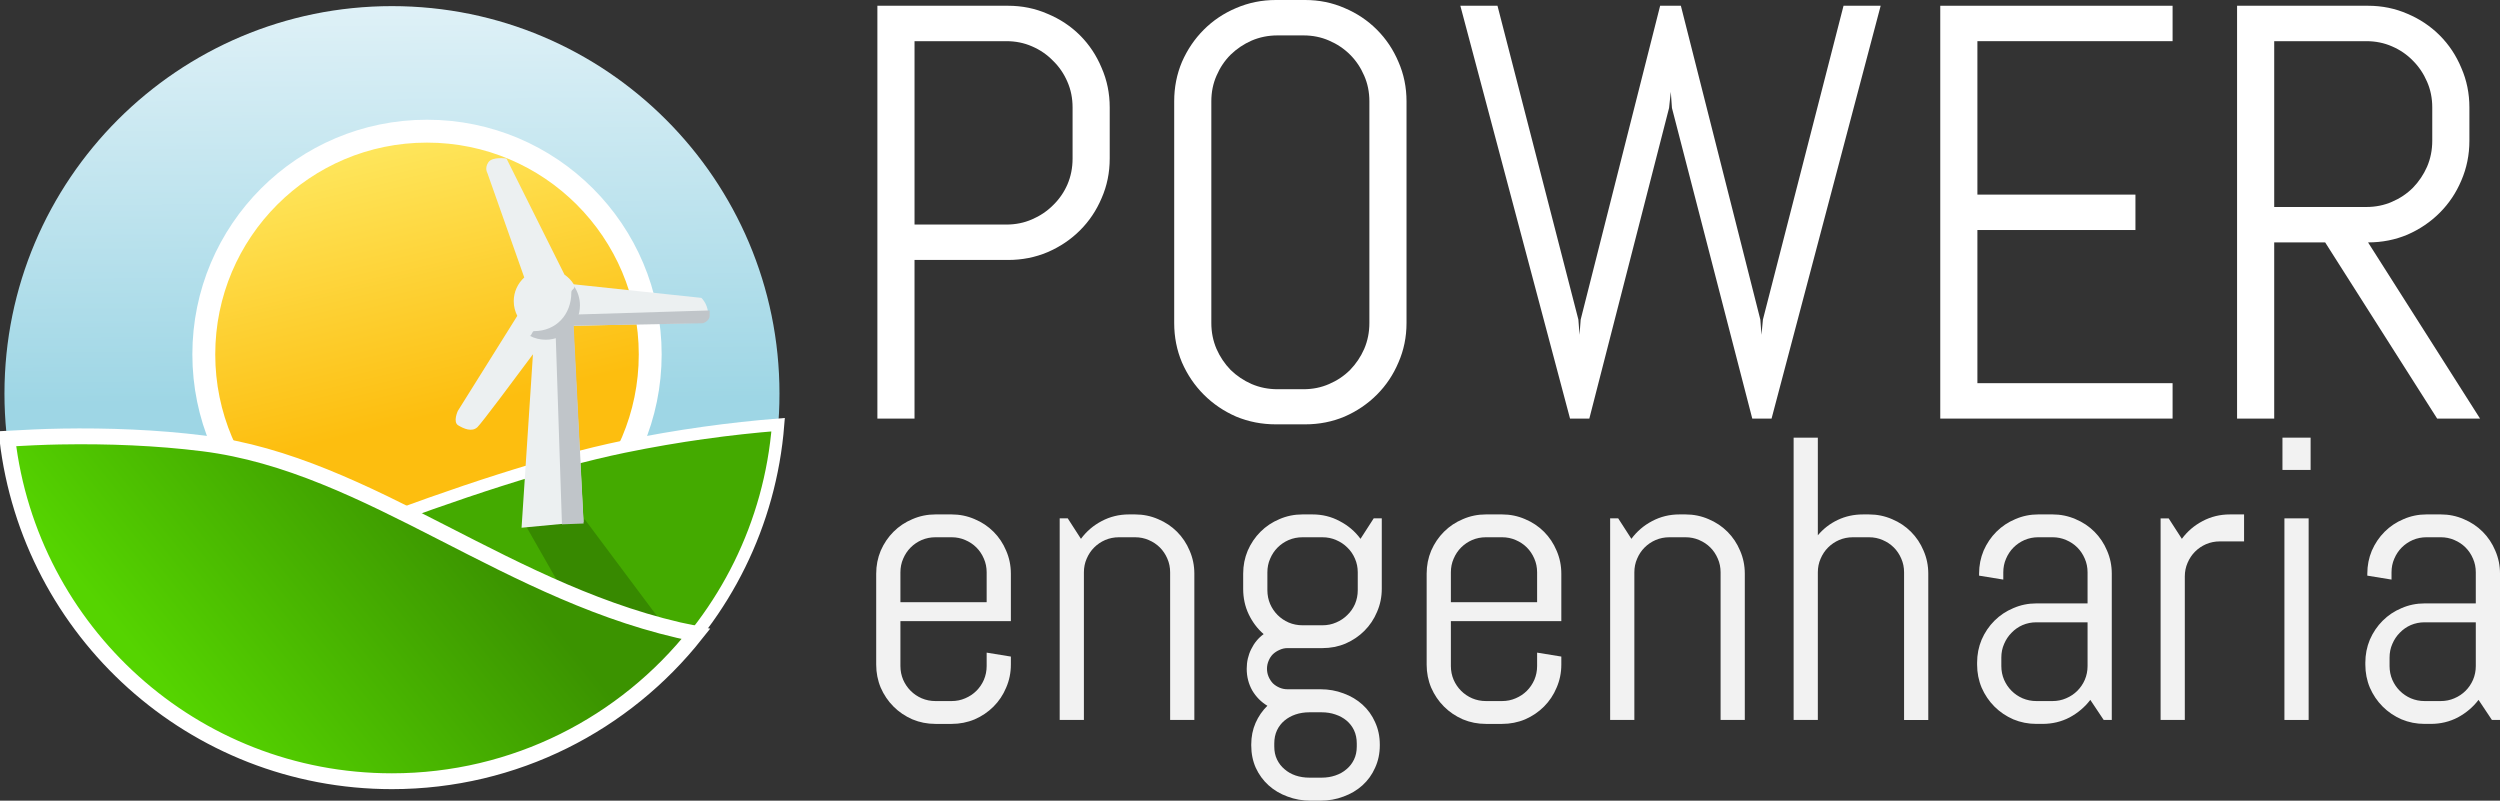
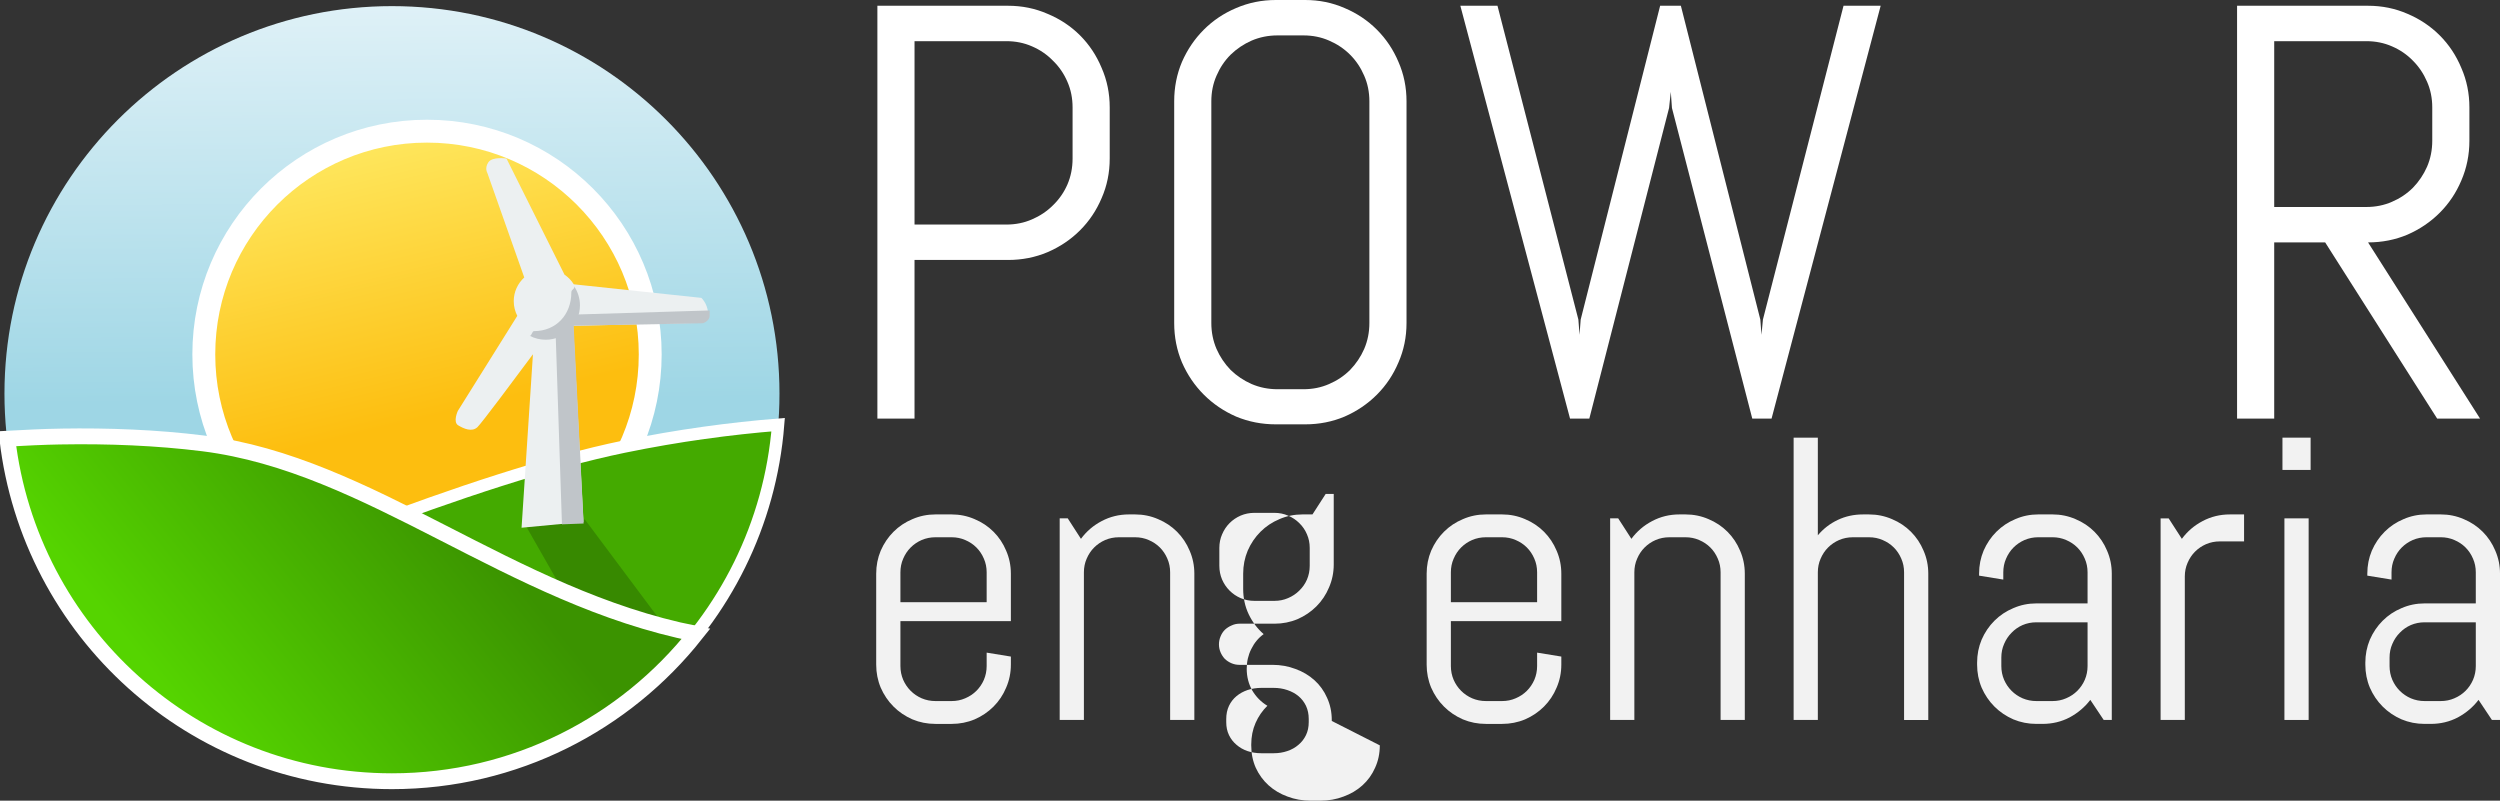
<svg xmlns="http://www.w3.org/2000/svg" xmlns:ns1="http://www.inkscape.org/namespaces/inkscape" xmlns:ns2="http://sodipodi.sourceforge.net/DTD/sodipodi-0.dtd" xmlns:xlink="http://www.w3.org/1999/xlink" width="751.714" height="240.752" id="svg3105" version="1.1" ns1:version="0.48.5 r10040" ns2:docname="logo.svg" ns1:export-filename="/home/leo/Documents/Pro/Power Engenharia/site/html/assets/images/logo.png" ns1:export-xdpi="18.691441" ns1:export-ydpi="18.691441">
  <rect width="100%" height="100%" fill="#333333" stroke="none" />
  <defs id="defs3107">
    <linearGradient ns1:collect="always" xlink:href="#linearGradient4344" id="linearGradient4342" x1="1262.715" y1="122.376" x2="1262.339" y2="77.195" gradientUnits="userSpaceOnUse" />
    <linearGradient id="linearGradient4344">
      <stop id="stop4346" offset="0" style="stop-color:#9ed6e5;stop-opacity:1" />
      <stop id="stop4348" offset="1" style="stop-color:#dff1f7;stop-opacity:1" />
    </linearGradient>
    <linearGradient ns1:collect="always" xlink:href="#linearGradient4328" id="linearGradient4334" x1="1285.607" y1="135.639" x2="1272.249" y2="80.033" gradientUnits="userSpaceOnUse" />
    <linearGradient id="linearGradient4328">
      <stop style="stop-color:#fdbe0f;stop-opacity:1" offset="0" id="stop4330" />
      <stop style="stop-color:#fee860;stop-opacity:1" offset="1" id="stop4332" />
    </linearGradient>
    <linearGradient ns1:collect="always" xlink:href="#linearGradient4320" id="linearGradient4326" x1="1146.013" y1="146.082" x2="1176.395" y2="121.608" gradientUnits="userSpaceOnUse" />
    <linearGradient id="linearGradient4320">
      <stop style="stop-color:#55d400;stop-opacity:1;" offset="0" id="stop4322" />
      <stop style="stop-color:#3b9300;stop-opacity:1;" offset="1" id="stop4324" />
    </linearGradient>
  </defs>
  <ns2:namedview id="base" pagecolor="#ffffff" bordercolor="#666666" borderopacity="1.0" ns1:pageopacity="0.0" ns1:pageshadow="2" ns1:zoom="0.7" ns1:cx="7.38857" ns1:cy="26.026306" ns1:document-units="px" ns1:current-layer="layer1" showgrid="false" ns1:window-width="1366" ns1:window-height="702" ns1:window-x="0" ns1:window-y="27" ns1:window-maximized="1" fit-margin-top="0" fit-margin-left="0" fit-margin-right="0" fit-margin-bottom="0" />
  <g ns1:label="Layer 1" ns1:groupmode="layer" id="layer1" transform="translate(-11.452,-11.986)">
    <g style="font-size:177.281px;font-style:normal;font-variant:normal;font-weight:bold;font-stretch:normal;text-align:start;line-height:125%;letter-spacing:0px;word-spacing:0px;writing-mode:lr-tb;text-anchor:start;fill:#ffffff;fill-opacity:1;stroke:none;font-family:Abel;-inkscape-font-specification:Abel Bold" id="text3071" transform="translate(20,0)">
      <path d="m 325.126,59.682 c -8e-5,4.213 -0.808,8.166 -2.424,11.859 -1.558,3.693 -3.722,6.925 -6.492,9.695 -2.77,2.77 -6.031,4.963 -9.782,6.579 -3.693,1.558 -7.646,2.337 -11.859,2.337 l -28.133,0 0,47.696 -11.167,0 0,-124.131 39.3,0 c 4.213,1.24e-4 8.166,0.808 11.859,2.424 3.751,1.558 7.012,3.722 9.782,6.492 2.77,2.77 4.934,6.031 6.492,9.782 1.616,3.693 2.424,7.647 2.424,11.859 l 0,15.408 0,0 m -11.167,-15.408 c -7e-5,-2.77 -0.519,-5.338 -1.558,-7.704 -1.039,-2.424 -2.482,-4.53 -4.328,-6.319 -1.789,-1.847 -3.895,-3.289 -6.319,-4.328 -2.366,-1.039 -4.934,-1.558 -7.704,-1.558 l -27.614,0 0,55.141 27.614,0 c 2.77,5.8e-5 5.338,-0.519 7.704,-1.558 2.424,-1.039 4.53,-2.453 6.319,-4.242 1.847,-1.789 3.289,-3.866 4.328,-6.233 1.039,-2.424 1.558,-5.021 1.558,-7.791 l 0,-15.408" id="path3257" ns1:connector-curvature="0" style="fill:#ffffff" />
      <path d="m 414.372,109.11 c -8e-5,4.213 -0.808,8.166 -2.424,11.859 -1.558,3.693 -3.722,6.925 -6.492,9.695 -2.77,2.77 -6.002,4.963 -9.695,6.579 -3.693,1.558 -7.646,2.337 -11.859,2.337 l -8.829,0 c -4.213,-1e-5 -8.195,-0.779 -11.946,-2.337 -3.693,-1.616 -6.925,-3.809 -9.695,-6.579 -2.77,-2.77 -4.963,-6.002 -6.579,-9.695 -1.558,-3.693 -2.337,-7.646 -2.337,-11.859 l 0,-66.654 c -1e-5,-4.213 0.779,-8.166 2.337,-11.859 1.616,-3.693 3.809,-6.925 6.579,-9.695 2.77,-2.77 6.002,-4.934 9.695,-6.492 3.751,-1.616 7.733,-2.424 11.946,-2.424 l 8.829,0 c 4.213,1.26e-4 8.166,0.808 11.859,2.424 3.693,1.558 6.925,3.722 9.695,6.492 2.77,2.77 4.934,6.002 6.492,9.695 1.616,3.693 2.424,7.647 2.424,11.859 l 0,66.654 0,0 M 403.206,42.456 c -8e-5,-2.77 -0.519,-5.338 -1.558,-7.704 -1.039,-2.424 -2.453,-4.53 -4.242,-6.319 -1.789,-1.789 -3.895,-3.203 -6.319,-4.242 -2.366,-1.039 -4.934,-1.558 -7.704,-1.558 l -7.791,0 c -2.77,1.15e-4 -5.367,0.519 -7.791,1.558 -2.366,1.039 -4.472,2.453 -6.319,4.242 -1.789,1.789 -3.203,3.895 -4.242,6.319 -1.039,2.366 -1.558,4.934 -1.558,7.704 l 0,66.654 c -2e-5,2.77 0.519,5.367 1.558,7.791 1.039,2.366 2.453,4.472 4.242,6.319 1.847,1.789 3.953,3.203 6.319,4.242 2.424,1.039 5.021,1.558 7.791,1.558 l 7.791,0 c 2.77,1e-5 5.338,-0.519 7.704,-1.558 2.424,-1.039 4.53,-2.453 6.319,-4.242 1.789,-1.847 3.203,-3.953 4.242,-6.319 1.039,-2.424 1.558,-5.021 1.558,-7.791 l 0,-66.654" id="path3259" ns1:connector-curvature="0" style="fill:#ffffff" />
      <path d="m 524.134,137.849 -5.8,0 -24.151,-93.402 -0.346,-4.848 -0.519,4.848 -23.978,93.402 -5.8,0 -32.981,-124.131 11.167,0 24.324,94.354 0.346,4.588 0.346,-4.588 23.891,-94.354 6.233,0 23.891,94.354 0.346,4.588 0.433,-4.588 24.238,-94.354 11.167,0 -32.807,124.131" id="path3261" ns1:connector-curvature="0" style="fill:#ffffff" />
-       <path d="m 574.86,137.849 0,-124.131 69.856,0 0,10.647 -58.69,0 0,46.138 47.523,0 0,10.647 -47.523,0 0,46.052 58.69,0 0,10.647 -69.856,0" id="path3263" ns1:connector-curvature="0" style="fill:#ffffff" />
      <path d="m 724.268,137.849 -33.673,-52.977 -15.322,0 0,52.977 -11.167,0 0,-124.131 39.386,0 c 4.213,1.24e-4 8.166,0.808 11.859,2.424 3.693,1.558 6.925,3.722 9.695,6.492 2.77,2.77 4.934,6.031 6.492,9.782 1.616,3.693 2.424,7.647 2.424,11.859 l 0,10.041 c -8e-5,4.213 -0.808,8.195 -2.424,11.946 -1.558,3.693 -3.722,6.925 -6.492,9.695 -2.77,2.77 -6.002,4.963 -9.695,6.579 -3.693,1.558 -7.646,2.337 -11.859,2.337 l 33.673,52.977 -12.898,0 m -1.472,-93.575 c -7e-5,-2.77 -0.519,-5.338 -1.558,-7.704 -1.039,-2.424 -2.453,-4.53 -4.242,-6.319 -1.789,-1.847 -3.895,-3.289 -6.319,-4.328 -2.366,-1.039 -4.934,-1.558 -7.704,-1.558 l -27.7,0 0,49.86 27.7,0 c 2.77,6.3e-5 5.338,-0.519 7.704,-1.558 2.424,-1.039 4.53,-2.453 6.319,-4.242 1.789,-1.847 3.203,-3.953 4.242,-6.319 1.039,-2.424 1.558,-5.021 1.558,-7.791 l 0,-10.041" id="path3265" ns1:connector-curvature="0" style="fill:#ffffff" />
    </g>
    <g id="g4350" transform="matrix(2.645,0,0,2.645,-2974.12,-172.428)" ns1:export-filename="/home/leo/Documents/Pro/Power Engenharia/site/html/assets/images/logo.png" ns1:export-xdpi="18.691437" ns1:export-ydpi="18.691437">
      <path transform="translate(-120,-6.777)" d="m 1337.372,121.247 c 0,24.329 -19.723,44.052 -44.052,44.052 -24.329,0 -44.052,-19.723 -44.052,-44.052 0,-24.329 19.723,-44.052 44.052,-44.052 24.329,0 44.052,19.723 44.052,44.052 z" ns2:ry="44.05196" ns2:rx="44.05196" ns2:cy="121.24684" ns2:cx="1293.3203" id="path3313" style="color:#000000;fill:url(#linearGradient4342);fill-opacity:1;stroke:none;stroke-width:1.4;marker:none;visibility:visible;display:inline;overflow:visible;enable-background:accumulate" ns2:type="arc" />
      <path transform="matrix(0.576,0,0,0.576,432.351,40.169)" d="m 1337.372,121.247 c 0,24.329 -19.723,44.052 -44.052,44.052 -24.329,0 -44.052,-19.723 -44.052,-44.052 0,-24.329 19.723,-44.052 44.052,-44.052 24.329,0 44.052,19.723 44.052,44.052 z" ns2:ry="44.05196" ns2:rx="44.05196" ns2:cy="121.24684" ns2:cx="1293.3203" id="path3313-1" style="color:#000000;fill:url(#linearGradient4334);fill-opacity:1;stroke:#ffffff;stroke-width:4.517;stroke-linecap:butt;stroke-linejoin:miter;stroke-miterlimit:4;stroke-opacity:1;stroke-dasharray:none;stroke-dashoffset:0;marker:none;visibility:visible;display:inline;overflow:visible;enable-background:accumulate" ns2:type="arc" />
      <path ns1:connector-curvature="0" id="path3335" d="m 1217.219,118 c -5.392,0.435 -11.272,1.214 -17.531,2.5 -16.955,3.484 -42.924,14.274 -60.344,22.031 8.08,9.771 20.299,16 33.969,16 23.14,0 42.107,-17.853 43.906,-40.531 z" style="fill:#44aa00;stroke:#ffffff;stroke-width:1.4;stroke-linecap:butt;stroke-linejoin:miter;stroke-miterlimit:4;stroke-opacity:1;stroke-dasharray:none" />
      <path id="path3335-0" d="m 1195.25,128.781 -6.656,0.812 5.469,9.594 11.438,3.312 -10.25,-13.719 z" style="fill:#378900;fill-opacity:1;stroke:none" ns1:connector-curvature="0" />
      <path ns1:connector-curvature="0" id="path3333" d="m 1135.719,119.344 c -2.091,0.035 -4.123,0.142 -6.125,0.25 2.541,21.912 21.125,38.938 43.719,38.938 14.01,0 26.494,-6.557 34.562,-16.75 -21.242,-4.222 -36.941,-19.27 -56.031,-21.656 -5.271,-0.659 -10.795,-0.87 -16.125,-0.781 z" style="fill:url(#linearGradient4326);fill-opacity:1;stroke:#ffffff;stroke-width:1.8;stroke-linecap:butt;stroke-linejoin:miter;stroke-miterlimit:4;stroke-opacity:1;stroke-dasharray:none" />
      <g transform="matrix(0.445,0,0,0.445,296.195,47.781)" id="g4258">
        <path style="fill:#ecf0f1;fill-opacity:1;stroke:#000000;stroke-width:0;stroke-linecap:butt;stroke-linejoin:miter;stroke-miterlimit:4;stroke-opacity:1;stroke-dasharray:none" d="m 1998.395,89.714 c -1.024,0.047 -2.17,0.278 -2.688,1.031 -1.035,1.506 -0.281,2.719 -0.281,2.719 l 9.437,26.719 c -1.643,1.514 -2.687,3.652 -2.687,6.062 0,1.344 0.338,2.627 0.906,3.75 l -15.188,24.281 c 0,0 -1.318,2.84 0.094,3.688 1.412,0.847 3.494,1.787 4.906,0.469 1.031,-0.962 9.188,-11.888 14.188,-18.625 l -2.906,44.312 15.812,-1.5 -2.625,-50.062 c 0,0 21.33,-0.54 32.844,-0.781 0,0 1.782,-0.46 1.594,-2.719 -0.188,-2.259 -1.688,-3.656 -1.688,-3.656 l -32.594,-3.469 c -0.606,-0.987 -1.424,-1.812 -2.375,-2.469 l -14.813,-29.656 c 0,0 -0.914,-0.141 -1.938,-0.094 z" id="path4178" ns1:connector-curvature="0" ns2:nodetypes="ssccsccccccccccccccs" />
        <path style="fill:#c0c5c9;fill-opacity:1;stroke:none" d="m 2012.88,134.549 4.568,-2.76 2.581,51.255 -5.536,0.209 z" id="path4256" ns1:connector-curvature="0" ns2:nodetypes="ccccc" />
        <path ns2:nodetypes="csscsscc" style="color:#000000;fill:#c0c5c9;fill-opacity:1;fill-rule:nonzero;stroke:none;stroke-width:0.5;marker:none;visibility:visible;display:inline;overflow:visible;enable-background:accumulate" d="m 2017.607,122.454 c 0.191,0.783 -0.717,0.705 -0.717,1.546 0,5.682 -3.873,9.896 -9.555,9.896 -0.457,0 -0.613,1.263 -1.055,1.205 1.215,0.639 2.593,0.991 4.062,0.991 4.834,0 8.751,-3.95 8.751,-8.784 0,-1.803 -0.552,-3.462 -1.486,-4.854 z" id="path4210" ns1:connector-curvature="0" />
        <path ns2:nodetypes="ccsccc" transform="matrix(2.247,0,0,2.247,-665.446,-107.346)" ns1:connector-curvature="0" id="path4284" d="m 1193.827,106.751 14.872,-0.282 c 0,0 0.761,-0.243 0.761,-0.848 0,-0.5 0.016,-0.611 0.016,-0.611 l -15.46,0.471 z" style="fill:#c0c5c9;fill-opacity:1;stroke:none" />
      </g>
    </g>
    <g style="font-size:121.234px;font-style:normal;font-variant:normal;font-weight:bold;font-stretch:normal;text-align:start;line-height:125%;letter-spacing:0px;word-spacing:0px;writing-mode:lr-tb;text-anchor:start;fill:#f2f2f2;fill-opacity:1;stroke:none;font-family:Abel;-inkscape-font-specification:Abel Bold" id="text3071-3" transform="translate(20,0)">
      <path d="m 295.405,211.834 c -5e-5,2.447 -0.474,4.755 -1.421,6.926 -0.908,2.171 -2.171,4.065 -3.789,5.683 -1.618,1.618 -3.512,2.901 -5.683,3.848 -2.171,0.908 -4.479,1.362 -6.926,1.362 l -4.854,0 c -2.447,0 -4.755,-0.454 -6.926,-1.362 -2.171,-0.947 -4.065,-2.23 -5.683,-3.848 -1.618,-1.618 -2.901,-3.512 -3.848,-5.683 -0.908,-2.171 -1.362,-4.479 -1.362,-6.926 l 0,-27.349 c -1e-5,-2.447 0.454,-4.755 1.362,-6.926 0.947,-2.17 2.23,-4.065 3.848,-5.683 1.618,-1.618 3.512,-2.881 5.683,-3.789 2.171,-0.947 4.479,-1.421 6.926,-1.421 l 4.854,0 c 2.447,6e-5 4.755,0.474 6.926,1.421 2.17,0.908 4.065,2.171 5.683,3.789 1.618,1.618 2.881,3.512 3.789,5.683 0.947,2.171 1.421,4.479 1.421,6.926 l 0,14.266 -33.209,0 0,13.497 c -2e-5,1.46 0.276,2.841 0.829,4.144 0.552,1.263 1.302,2.368 2.249,3.315 0.947,0.947 2.052,1.697 3.315,2.249 1.302,0.552 2.684,0.829 4.144,0.829 l 4.854,0 c 1.46,0 2.822,-0.276 4.085,-0.829 1.302,-0.552 2.427,-1.302 3.374,-2.249 0.947,-0.947 1.697,-2.052 2.249,-3.315 0.552,-1.302 0.829,-2.684 0.829,-4.144 l 0,-4.025 7.281,1.184 0,2.427 0,0 m -7.281,-27.763 c -4e-5,-1.46 -0.276,-2.822 -0.829,-4.085 -0.553,-1.302 -1.302,-2.427 -2.249,-3.374 -0.947,-0.947 -2.072,-1.697 -3.374,-2.249 -1.263,-0.552 -2.624,-0.829 -4.085,-0.829 l -4.854,0 c -1.46,5e-5 -2.841,0.276 -4.144,0.829 -1.263,0.553 -2.368,1.302 -3.315,2.249 -0.947,0.947 -1.697,2.072 -2.249,3.374 -0.553,1.263 -0.829,2.624 -0.829,4.085 l 0,8.998 25.928,0 0,-8.998" id="path3236" ns1:connector-curvature="0" style="fill:#f2f2f2" />
      <path d="m 343.295,228.468 0,-44.397 c -4e-5,-1.46 -0.276,-2.822 -0.829,-4.085 -0.553,-1.302 -1.302,-2.427 -2.249,-3.374 -0.947,-0.947 -2.072,-1.697 -3.374,-2.249 -1.263,-0.552 -2.624,-0.829 -4.085,-0.829 l -4.854,0 c -1.46,5e-5 -2.841,0.276 -4.144,0.829 -1.263,0.553 -2.368,1.302 -3.315,2.249 -0.947,0.947 -1.697,2.072 -2.249,3.374 -0.553,1.263 -0.829,2.624 -0.829,4.085 l 0,44.397 -7.281,0 0,-60.617 2.427,0 3.966,6.156 c 1.657,-2.249 3.729,-4.025 6.216,-5.328 2.526,-1.342 5.268,-2.013 8.228,-2.013 l 1.835,0 c 2.447,6e-5 4.755,0.474 6.926,1.421 2.17,0.908 4.065,2.171 5.683,3.789 1.618,1.618 2.881,3.512 3.789,5.683 0.947,2.171 1.421,4.479 1.421,6.926 l 0,43.983 -7.281,0" id="path3238" ns1:connector-curvature="0" style="fill:#f2f2f2" />
-       <path d="m 406.339,236.104 c -5e-5,2.447 -0.474,4.696 -1.421,6.748 -0.908,2.052 -2.171,3.808 -3.789,5.268 -1.618,1.46 -3.512,2.585 -5.683,3.374 -2.171,0.829 -4.479,1.243 -6.926,1.243 l -3.019,0 c -2.447,-2e-5 -4.755,-0.414 -6.926,-1.243 -2.171,-0.789 -4.065,-1.914 -5.683,-3.374 -1.618,-1.46 -2.901,-3.216 -3.848,-5.268 -0.908,-2.052 -1.362,-4.302 -1.362,-6.748 l 0,-0.237 c -1e-5,-2.368 0.434,-4.538 1.302,-6.512 0.868,-1.973 2.052,-3.69 3.552,-5.15 -1.894,-1.144 -3.414,-2.684 -4.558,-4.617 -1.105,-1.973 -1.657,-4.144 -1.657,-6.512 -1e-5,-2.131 0.454,-4.104 1.362,-5.92 0.908,-1.855 2.151,-3.354 3.729,-4.499 -1.894,-1.657 -3.394,-3.65 -4.499,-5.979 -1.105,-2.328 -1.657,-4.874 -1.657,-7.636 l 0,-4.558 c -10e-6,-2.447 0.454,-4.755 1.362,-6.926 0.947,-2.17 2.23,-4.065 3.848,-5.683 1.618,-1.618 3.512,-2.881 5.683,-3.789 2.171,-0.947 4.479,-1.421 6.926,-1.421 l 3.019,0 c 2.96,6e-5 5.683,0.671 8.169,2.013 2.526,1.302 4.617,3.078 6.275,5.328 l 3.966,-6.156 2.427,0 0,21.192 c -5e-5,2.447 -0.474,4.755 -1.421,6.926 -0.908,2.171 -2.171,4.065 -3.789,5.683 -1.618,1.618 -3.512,2.901 -5.683,3.848 -2.171,0.908 -4.479,1.362 -6.926,1.362 l -10.537,0 c -0.829,2e-5 -1.618,0.178 -2.368,0.533 -0.75,0.316 -1.421,0.75 -2.013,1.302 -0.553,0.553 -0.987,1.223 -1.302,2.013 -0.316,0.75 -0.474,1.539 -0.474,2.368 -10e-6,0.829 0.158,1.618 0.474,2.368 0.316,0.75 0.75,1.421 1.302,2.013 0.592,0.553 1.263,0.987 2.013,1.302 0.75,0.316 1.539,0.474 2.368,0.474 l 9.945,0 c 2.447,1e-5 4.755,0.414 6.926,1.243 2.17,0.789 4.065,1.914 5.683,3.374 1.618,1.46 2.881,3.216 3.789,5.268 0.947,2.052 1.421,4.302 1.421,6.748 l 0,0.237 0,0 m -6.63,-52.034 c -4e-5,-1.46 -0.276,-2.822 -0.829,-4.085 -0.553,-1.302 -1.322,-2.427 -2.309,-3.374 -0.947,-0.947 -2.072,-1.697 -3.374,-2.249 -1.263,-0.552 -2.624,-0.829 -4.085,-0.829 l -6.038,0 c -1.46,5e-5 -2.841,0.276 -4.144,0.829 -1.263,0.553 -2.368,1.302 -3.315,2.249 -0.947,0.947 -1.697,2.072 -2.249,3.374 -0.553,1.263 -0.829,2.624 -0.829,4.085 l 0,5.387 c -2e-5,1.46 0.276,2.841 0.829,4.144 0.552,1.263 1.302,2.368 2.249,3.315 0.947,0.947 2.052,1.697 3.315,2.249 1.302,0.553 2.684,0.829 4.144,0.829 l 6.038,0 c 1.46,2e-5 2.822,-0.276 4.085,-0.829 1.302,-0.552 2.427,-1.302 3.374,-2.249 0.987,-0.947 1.756,-2.052 2.309,-3.315 0.552,-1.302 0.829,-2.684 0.829,-4.144 l 0,-5.387 m -0.296,51.442 c -4e-5,-1.46 -0.276,-2.782 -0.829,-3.966 -0.553,-1.144 -1.302,-2.111 -2.249,-2.901 -0.947,-0.789 -2.072,-1.401 -3.374,-1.835 -1.263,-0.434 -2.624,-0.651 -4.085,-0.651 l -3.729,0 c -1.46,0 -2.841,0.217 -4.144,0.651 -1.263,0.434 -2.368,1.046 -3.315,1.835 -0.947,0.789 -1.697,1.756 -2.249,2.901 -0.553,1.184 -0.829,2.506 -0.829,3.966 l 0,0.947 c -2e-5,1.46 0.276,2.762 0.829,3.907 0.552,1.144 1.302,2.111 2.249,2.901 0.947,0.829 2.052,1.46 3.315,1.894 1.302,0.434 2.684,0.651 4.144,0.651 l 3.729,0 c 1.46,-2e-5 2.822,-0.217 4.085,-0.651 1.302,-0.434 2.427,-1.066 3.374,-1.894 0.947,-0.789 1.697,-1.756 2.249,-2.901 0.552,-1.144 0.829,-2.447 0.829,-3.907 l 0,-0.947" id="path3240" ns1:connector-curvature="0" style="fill:#f2f2f2" />
+       <path d="m 406.339,236.104 c -5e-5,2.447 -0.474,4.696 -1.421,6.748 -0.908,2.052 -2.171,3.808 -3.789,5.268 -1.618,1.46 -3.512,2.585 -5.683,3.374 -2.171,0.829 -4.479,1.243 -6.926,1.243 l -3.019,0 c -2.447,-2e-5 -4.755,-0.414 -6.926,-1.243 -2.171,-0.789 -4.065,-1.914 -5.683,-3.374 -1.618,-1.46 -2.901,-3.216 -3.848,-5.268 -0.908,-2.052 -1.362,-4.302 -1.362,-6.748 l 0,-0.237 c -1e-5,-2.368 0.434,-4.538 1.302,-6.512 0.868,-1.973 2.052,-3.69 3.552,-5.15 -1.894,-1.144 -3.414,-2.684 -4.558,-4.617 -1.105,-1.973 -1.657,-4.144 -1.657,-6.512 -1e-5,-2.131 0.454,-4.104 1.362,-5.92 0.908,-1.855 2.151,-3.354 3.729,-4.499 -1.894,-1.657 -3.394,-3.65 -4.499,-5.979 -1.105,-2.328 -1.657,-4.874 -1.657,-7.636 l 0,-4.558 c -10e-6,-2.447 0.454,-4.755 1.362,-6.926 0.947,-2.17 2.23,-4.065 3.848,-5.683 1.618,-1.618 3.512,-2.881 5.683,-3.789 2.171,-0.947 4.479,-1.421 6.926,-1.421 l 3.019,0 l 3.966,-6.156 2.427,0 0,21.192 c -5e-5,2.447 -0.474,4.755 -1.421,6.926 -0.908,2.171 -2.171,4.065 -3.789,5.683 -1.618,1.618 -3.512,2.901 -5.683,3.848 -2.171,0.908 -4.479,1.362 -6.926,1.362 l -10.537,0 c -0.829,2e-5 -1.618,0.178 -2.368,0.533 -0.75,0.316 -1.421,0.75 -2.013,1.302 -0.553,0.553 -0.987,1.223 -1.302,2.013 -0.316,0.75 -0.474,1.539 -0.474,2.368 -10e-6,0.829 0.158,1.618 0.474,2.368 0.316,0.75 0.75,1.421 1.302,2.013 0.592,0.553 1.263,0.987 2.013,1.302 0.75,0.316 1.539,0.474 2.368,0.474 l 9.945,0 c 2.447,1e-5 4.755,0.414 6.926,1.243 2.17,0.789 4.065,1.914 5.683,3.374 1.618,1.46 2.881,3.216 3.789,5.268 0.947,2.052 1.421,4.302 1.421,6.748 l 0,0.237 0,0 m -6.63,-52.034 c -4e-5,-1.46 -0.276,-2.822 -0.829,-4.085 -0.553,-1.302 -1.322,-2.427 -2.309,-3.374 -0.947,-0.947 -2.072,-1.697 -3.374,-2.249 -1.263,-0.552 -2.624,-0.829 -4.085,-0.829 l -6.038,0 c -1.46,5e-5 -2.841,0.276 -4.144,0.829 -1.263,0.553 -2.368,1.302 -3.315,2.249 -0.947,0.947 -1.697,2.072 -2.249,3.374 -0.553,1.263 -0.829,2.624 -0.829,4.085 l 0,5.387 c -2e-5,1.46 0.276,2.841 0.829,4.144 0.552,1.263 1.302,2.368 2.249,3.315 0.947,0.947 2.052,1.697 3.315,2.249 1.302,0.553 2.684,0.829 4.144,0.829 l 6.038,0 c 1.46,2e-5 2.822,-0.276 4.085,-0.829 1.302,-0.552 2.427,-1.302 3.374,-2.249 0.987,-0.947 1.756,-2.052 2.309,-3.315 0.552,-1.302 0.829,-2.684 0.829,-4.144 l 0,-5.387 m -0.296,51.442 c -4e-5,-1.46 -0.276,-2.782 -0.829,-3.966 -0.553,-1.144 -1.302,-2.111 -2.249,-2.901 -0.947,-0.789 -2.072,-1.401 -3.374,-1.835 -1.263,-0.434 -2.624,-0.651 -4.085,-0.651 l -3.729,0 c -1.46,0 -2.841,0.217 -4.144,0.651 -1.263,0.434 -2.368,1.046 -3.315,1.835 -0.947,0.789 -1.697,1.756 -2.249,2.901 -0.553,1.184 -0.829,2.506 -0.829,3.966 l 0,0.947 c -2e-5,1.46 0.276,2.762 0.829,3.907 0.552,1.144 1.302,2.111 2.249,2.901 0.947,0.829 2.052,1.46 3.315,1.894 1.302,0.434 2.684,0.651 4.144,0.651 l 3.729,0 c 1.46,-2e-5 2.822,-0.217 4.085,-0.651 1.302,-0.434 2.427,-1.066 3.374,-1.894 0.947,-0.789 1.697,-1.756 2.249,-2.901 0.552,-1.144 0.829,-2.447 0.829,-3.907 l 0,-0.947" id="path3240" ns1:connector-curvature="0" style="fill:#f2f2f2" />
      <path d="m 460.918,211.834 c -5e-5,2.447 -0.474,4.755 -1.421,6.926 -0.908,2.171 -2.171,4.065 -3.789,5.683 -1.618,1.618 -3.512,2.901 -5.683,3.848 -2.171,0.908 -4.479,1.362 -6.926,1.362 l -4.854,0 c -2.447,0 -4.755,-0.454 -6.926,-1.362 -2.171,-0.947 -4.065,-2.23 -5.683,-3.848 -1.618,-1.618 -2.901,-3.512 -3.848,-5.683 -0.908,-2.171 -1.362,-4.479 -1.362,-6.926 l 0,-27.349 c -10e-6,-2.447 0.454,-4.755 1.362,-6.926 0.947,-2.17 2.23,-4.065 3.848,-5.683 1.618,-1.618 3.512,-2.881 5.683,-3.789 2.171,-0.947 4.479,-1.421 6.926,-1.421 l 4.854,0 c 2.447,6e-5 4.755,0.474 6.926,1.421 2.17,0.908 4.065,2.171 5.683,3.789 1.618,1.618 2.881,3.512 3.789,5.683 0.947,2.171 1.421,4.479 1.421,6.926 l 0,14.266 -33.209,0 0,13.497 c -10e-6,1.46 0.276,2.841 0.829,4.144 0.552,1.263 1.302,2.368 2.249,3.315 0.947,0.947 2.052,1.697 3.315,2.249 1.302,0.552 2.684,0.829 4.144,0.829 l 4.854,0 c 1.46,0 2.822,-0.276 4.085,-0.829 1.302,-0.552 2.427,-1.302 3.374,-2.249 0.947,-0.947 1.697,-2.052 2.249,-3.315 0.552,-1.302 0.829,-2.684 0.829,-4.144 l 0,-4.025 7.281,1.184 0,2.427 0,0 m -7.281,-27.763 c -4e-5,-1.46 -0.276,-2.822 -0.829,-4.085 -0.553,-1.302 -1.302,-2.427 -2.249,-3.374 -0.947,-0.947 -2.072,-1.697 -3.374,-2.249 -1.263,-0.552 -2.624,-0.829 -4.085,-0.829 l -4.854,0 c -1.46,5e-5 -2.841,0.276 -4.144,0.829 -1.263,0.553 -2.368,1.302 -3.315,2.249 -0.947,0.947 -1.697,2.072 -2.249,3.374 -0.553,1.263 -0.829,2.624 -0.829,4.085 l 0,8.998 25.928,0 0,-8.998" id="path3242" ns1:connector-curvature="0" style="fill:#f2f2f2" />
      <path d="m 508.808,228.468 0,-44.397 c -5e-5,-1.46 -0.276,-2.822 -0.829,-4.085 -0.553,-1.302 -1.302,-2.427 -2.249,-3.374 -0.947,-0.947 -2.072,-1.697 -3.374,-2.249 -1.263,-0.552 -2.624,-0.829 -4.085,-0.829 l -4.854,0 c -1.46,5e-5 -2.841,0.276 -4.144,0.829 -1.263,0.553 -2.368,1.302 -3.315,2.249 -0.947,0.947 -1.697,2.072 -2.249,3.374 -0.553,1.263 -0.829,2.624 -0.829,4.085 l 0,44.397 -7.281,0 0,-60.617 2.427,0 3.966,6.156 c 1.657,-2.249 3.729,-4.025 6.216,-5.328 2.526,-1.342 5.268,-2.013 8.228,-2.013 l 1.835,0 c 2.447,6e-5 4.755,0.474 6.926,1.421 2.17,0.908 4.065,2.171 5.683,3.789 1.618,1.618 2.881,3.512 3.789,5.683 0.947,2.171 1.421,4.479 1.421,6.926 l 0,43.983 -7.281,0" id="path3244" ns1:connector-curvature="0" style="fill:#f2f2f2" />
      <path d="m 563.979,228.468 0,-44.397 c -4e-5,-1.46 -0.276,-2.822 -0.829,-4.085 -0.553,-1.302 -1.302,-2.427 -2.249,-3.374 -0.947,-0.947 -2.072,-1.697 -3.374,-2.249 -1.263,-0.552 -2.624,-0.829 -4.085,-0.829 l -4.854,0 c -1.46,5e-5 -2.841,0.276 -4.144,0.829 -1.263,0.553 -2.368,1.302 -3.315,2.249 -0.947,0.947 -1.697,2.072 -2.249,3.374 -0.553,1.263 -0.829,2.624 -0.829,4.085 l 0,44.397 -7.281,0 0,-84.887 7.281,0 0,29.361 c 1.657,-1.973 3.65,-3.512 5.979,-4.617 2.328,-1.105 4.854,-1.657 7.577,-1.657 l 1.835,0 c 2.447,6e-5 4.755,0.474 6.926,1.421 2.17,0.908 4.065,2.171 5.683,3.789 1.618,1.618 2.881,3.512 3.789,5.683 0.947,2.171 1.421,4.479 1.421,6.926 l 0,43.983 -7.281,0" id="path3246" ns1:connector-curvature="0" style="fill:#f2f2f2" />
      <path d="m 624.004,228.468 -4.025,-6.038 c -1.658,2.171 -3.729,3.927 -6.216,5.268 -2.486,1.302 -5.209,1.953 -8.169,1.953 l -1.835,0 c -2.447,0 -4.755,-0.454 -6.926,-1.362 -2.171,-0.947 -4.065,-2.23 -5.683,-3.848 -1.618,-1.618 -2.901,-3.512 -3.848,-5.683 -0.908,-2.171 -1.362,-4.479 -1.362,-6.926 l 0,-0.592 c -10e-6,-2.447 0.454,-4.755 1.362,-6.926 0.947,-2.171 2.23,-4.065 3.848,-5.683 1.618,-1.618 3.512,-2.881 5.683,-3.789 2.171,-0.947 4.479,-1.421 6.926,-1.421 l 15.391,0 0,-9.353 c -4e-5,-1.46 -0.276,-2.822 -0.829,-4.085 -0.553,-1.302 -1.302,-2.427 -2.249,-3.374 -0.947,-0.947 -2.072,-1.697 -3.374,-2.249 -1.263,-0.552 -2.624,-0.829 -4.085,-0.829 l -4.262,0 c -1.46,5e-5 -2.841,0.276 -4.144,0.829 -1.263,0.553 -2.368,1.302 -3.315,2.249 -0.947,0.947 -1.697,2.072 -2.249,3.374 -0.553,1.263 -0.829,2.624 -0.829,4.085 l 0,2.19 -7.281,-1.184 0,-0.592 c 0,-2.447 0.454,-4.755 1.362,-6.926 0.947,-2.17 2.23,-4.065 3.848,-5.683 1.618,-1.618 3.512,-2.881 5.683,-3.789 2.171,-0.947 4.479,-1.421 6.926,-1.421 l 4.262,0 c 2.447,6e-5 4.755,0.474 6.926,1.421 2.17,0.908 4.065,2.171 5.683,3.789 1.618,1.618 2.881,3.512 3.789,5.683 0.947,2.171 1.421,4.479 1.421,6.926 l 0,43.983 -2.427,0 m -4.854,-29.361 -15.391,0 c -1.46,3e-5 -2.841,0.276 -4.144,0.829 -1.263,0.553 -2.368,1.322 -3.315,2.309 -0.947,0.947 -1.697,2.072 -2.249,3.374 -0.553,1.263 -0.829,2.624 -0.829,4.085 l 0,2.545 c -1e-5,1.46 0.276,2.841 0.829,4.144 0.552,1.263 1.302,2.368 2.249,3.315 0.947,0.947 2.052,1.697 3.315,2.249 1.302,0.552 2.684,0.829 4.144,0.829 l 4.854,0 c 1.46,0 2.822,-0.276 4.085,-0.829 1.302,-0.552 2.427,-1.302 3.374,-2.249 0.947,-0.947 1.697,-2.052 2.249,-3.315 0.552,-1.302 0.829,-2.684 0.829,-4.144 l 0,-13.142" id="path3248" ns1:connector-curvature="0" style="fill:#f2f2f2" />
      <path d="m 658.93,174.777 c -1.46,5e-5 -2.841,0.276 -4.144,0.829 -1.263,0.553 -2.368,1.302 -3.315,2.249 -0.947,0.947 -1.697,2.072 -2.249,3.374 -0.553,1.263 -0.829,2.624 -0.829,4.085 l 0,43.154 -7.281,0 0,-60.617 2.427,0 3.966,6.156 c 1.657,-2.249 3.729,-4.025 6.216,-5.328 2.526,-1.342 5.268,-2.013 8.228,-2.013 l 4.262,0 0,8.11 -7.281,0" id="path3250" ns1:connector-curvature="0" style="fill:#f2f2f2" />
      <path d="m 677.754,153.288 0,-9.708 8.465,0 0,9.708 -8.465,0 m 0.592,75.179 0,-60.617 7.281,0 0,60.617 -7.281,0" id="path3252" ns1:connector-curvature="0" style="fill:#f2f2f2" />
      <path d="m 740.739,228.468 -4.025,-6.038 c -1.658,2.171 -3.729,3.927 -6.216,5.268 -2.486,1.302 -5.209,1.953 -8.169,1.953 l -1.835,0 c -2.447,0 -4.755,-0.454 -6.926,-1.362 -2.171,-0.947 -4.065,-2.23 -5.683,-3.848 -1.618,-1.618 -2.901,-3.512 -3.848,-5.683 -0.908,-2.171 -1.362,-4.479 -1.362,-6.926 l 0,-0.592 c -10e-6,-2.447 0.454,-4.755 1.362,-6.926 0.947,-2.171 2.23,-4.065 3.848,-5.683 1.618,-1.618 3.512,-2.881 5.683,-3.789 2.171,-0.947 4.479,-1.421 6.926,-1.421 l 15.391,0 0,-9.353 c -4e-5,-1.46 -0.276,-2.822 -0.829,-4.085 -0.553,-1.302 -1.302,-2.427 -2.249,-3.374 -0.947,-0.947 -2.072,-1.697 -3.374,-2.249 -1.263,-0.552 -2.624,-0.829 -4.085,-0.829 l -4.262,0 c -1.46,5e-5 -2.841,0.276 -4.144,0.829 -1.263,0.553 -2.368,1.302 -3.315,2.249 -0.947,0.947 -1.697,2.072 -2.249,3.374 -0.553,1.263 -0.829,2.624 -0.829,4.085 l 0,2.19 -7.281,-1.184 0,-0.592 c -1e-5,-2.447 0.454,-4.755 1.362,-6.926 0.947,-2.17 2.23,-4.065 3.848,-5.683 1.618,-1.618 3.512,-2.881 5.683,-3.789 2.171,-0.947 4.479,-1.421 6.926,-1.421 l 4.262,0 c 2.447,6e-5 4.755,0.474 6.926,1.421 2.17,0.908 4.065,2.171 5.683,3.789 1.618,1.618 2.881,3.512 3.789,5.683 0.947,2.171 1.421,4.479 1.421,6.926 l 0,43.983 -2.427,0 m -4.854,-29.361 -15.391,0 c -1.46,3e-5 -2.841,0.276 -4.144,0.829 -1.263,0.553 -2.368,1.322 -3.315,2.309 -0.947,0.947 -1.697,2.072 -2.249,3.374 -0.553,1.263 -0.829,2.624 -0.829,4.085 l 0,2.545 c -2e-5,1.46 0.276,2.841 0.829,4.144 0.552,1.263 1.302,2.368 2.249,3.315 0.947,0.947 2.052,1.697 3.315,2.249 1.302,0.552 2.684,0.829 4.144,0.829 l 4.854,0 c 1.46,0 2.822,-0.276 4.085,-0.829 1.302,-0.552 2.427,-1.302 3.374,-2.249 0.947,-0.947 1.697,-2.052 2.249,-3.315 0.552,-1.302 0.829,-2.684 0.829,-4.144 l 0,-13.142" id="path3254" ns1:connector-curvature="0" style="fill:#f2f2f2" />
    </g>
  </g>
</svg>